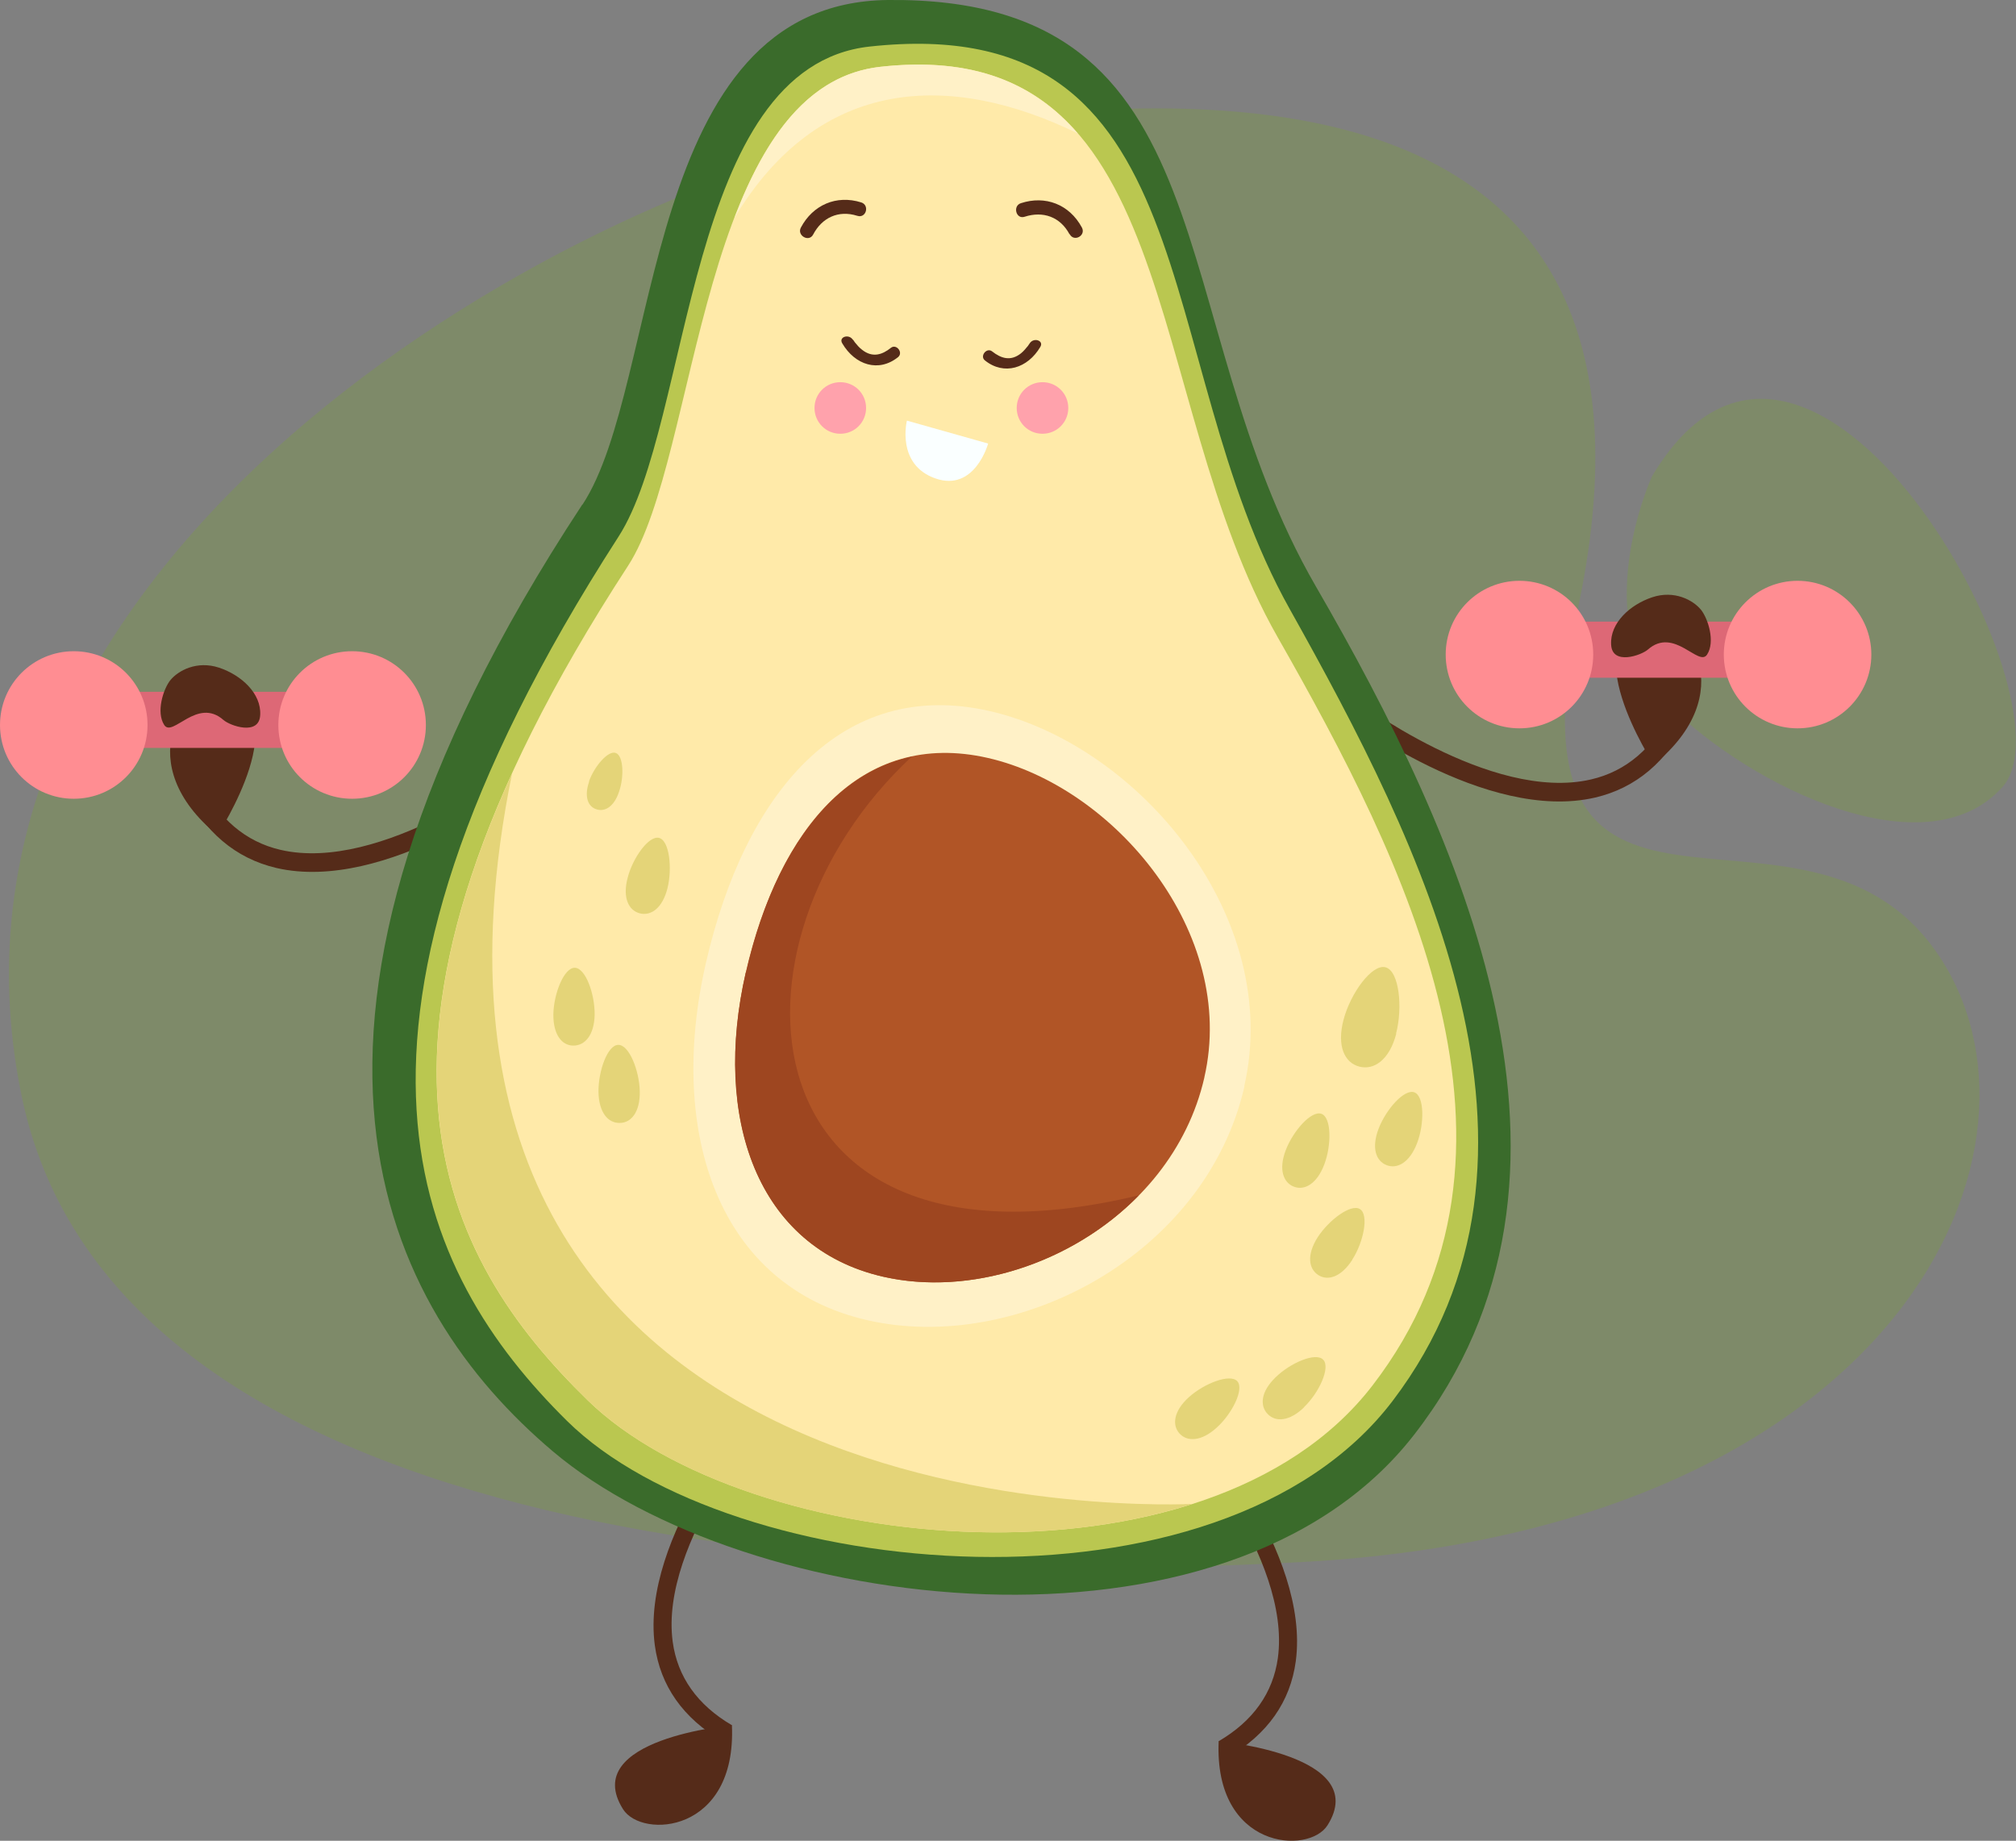
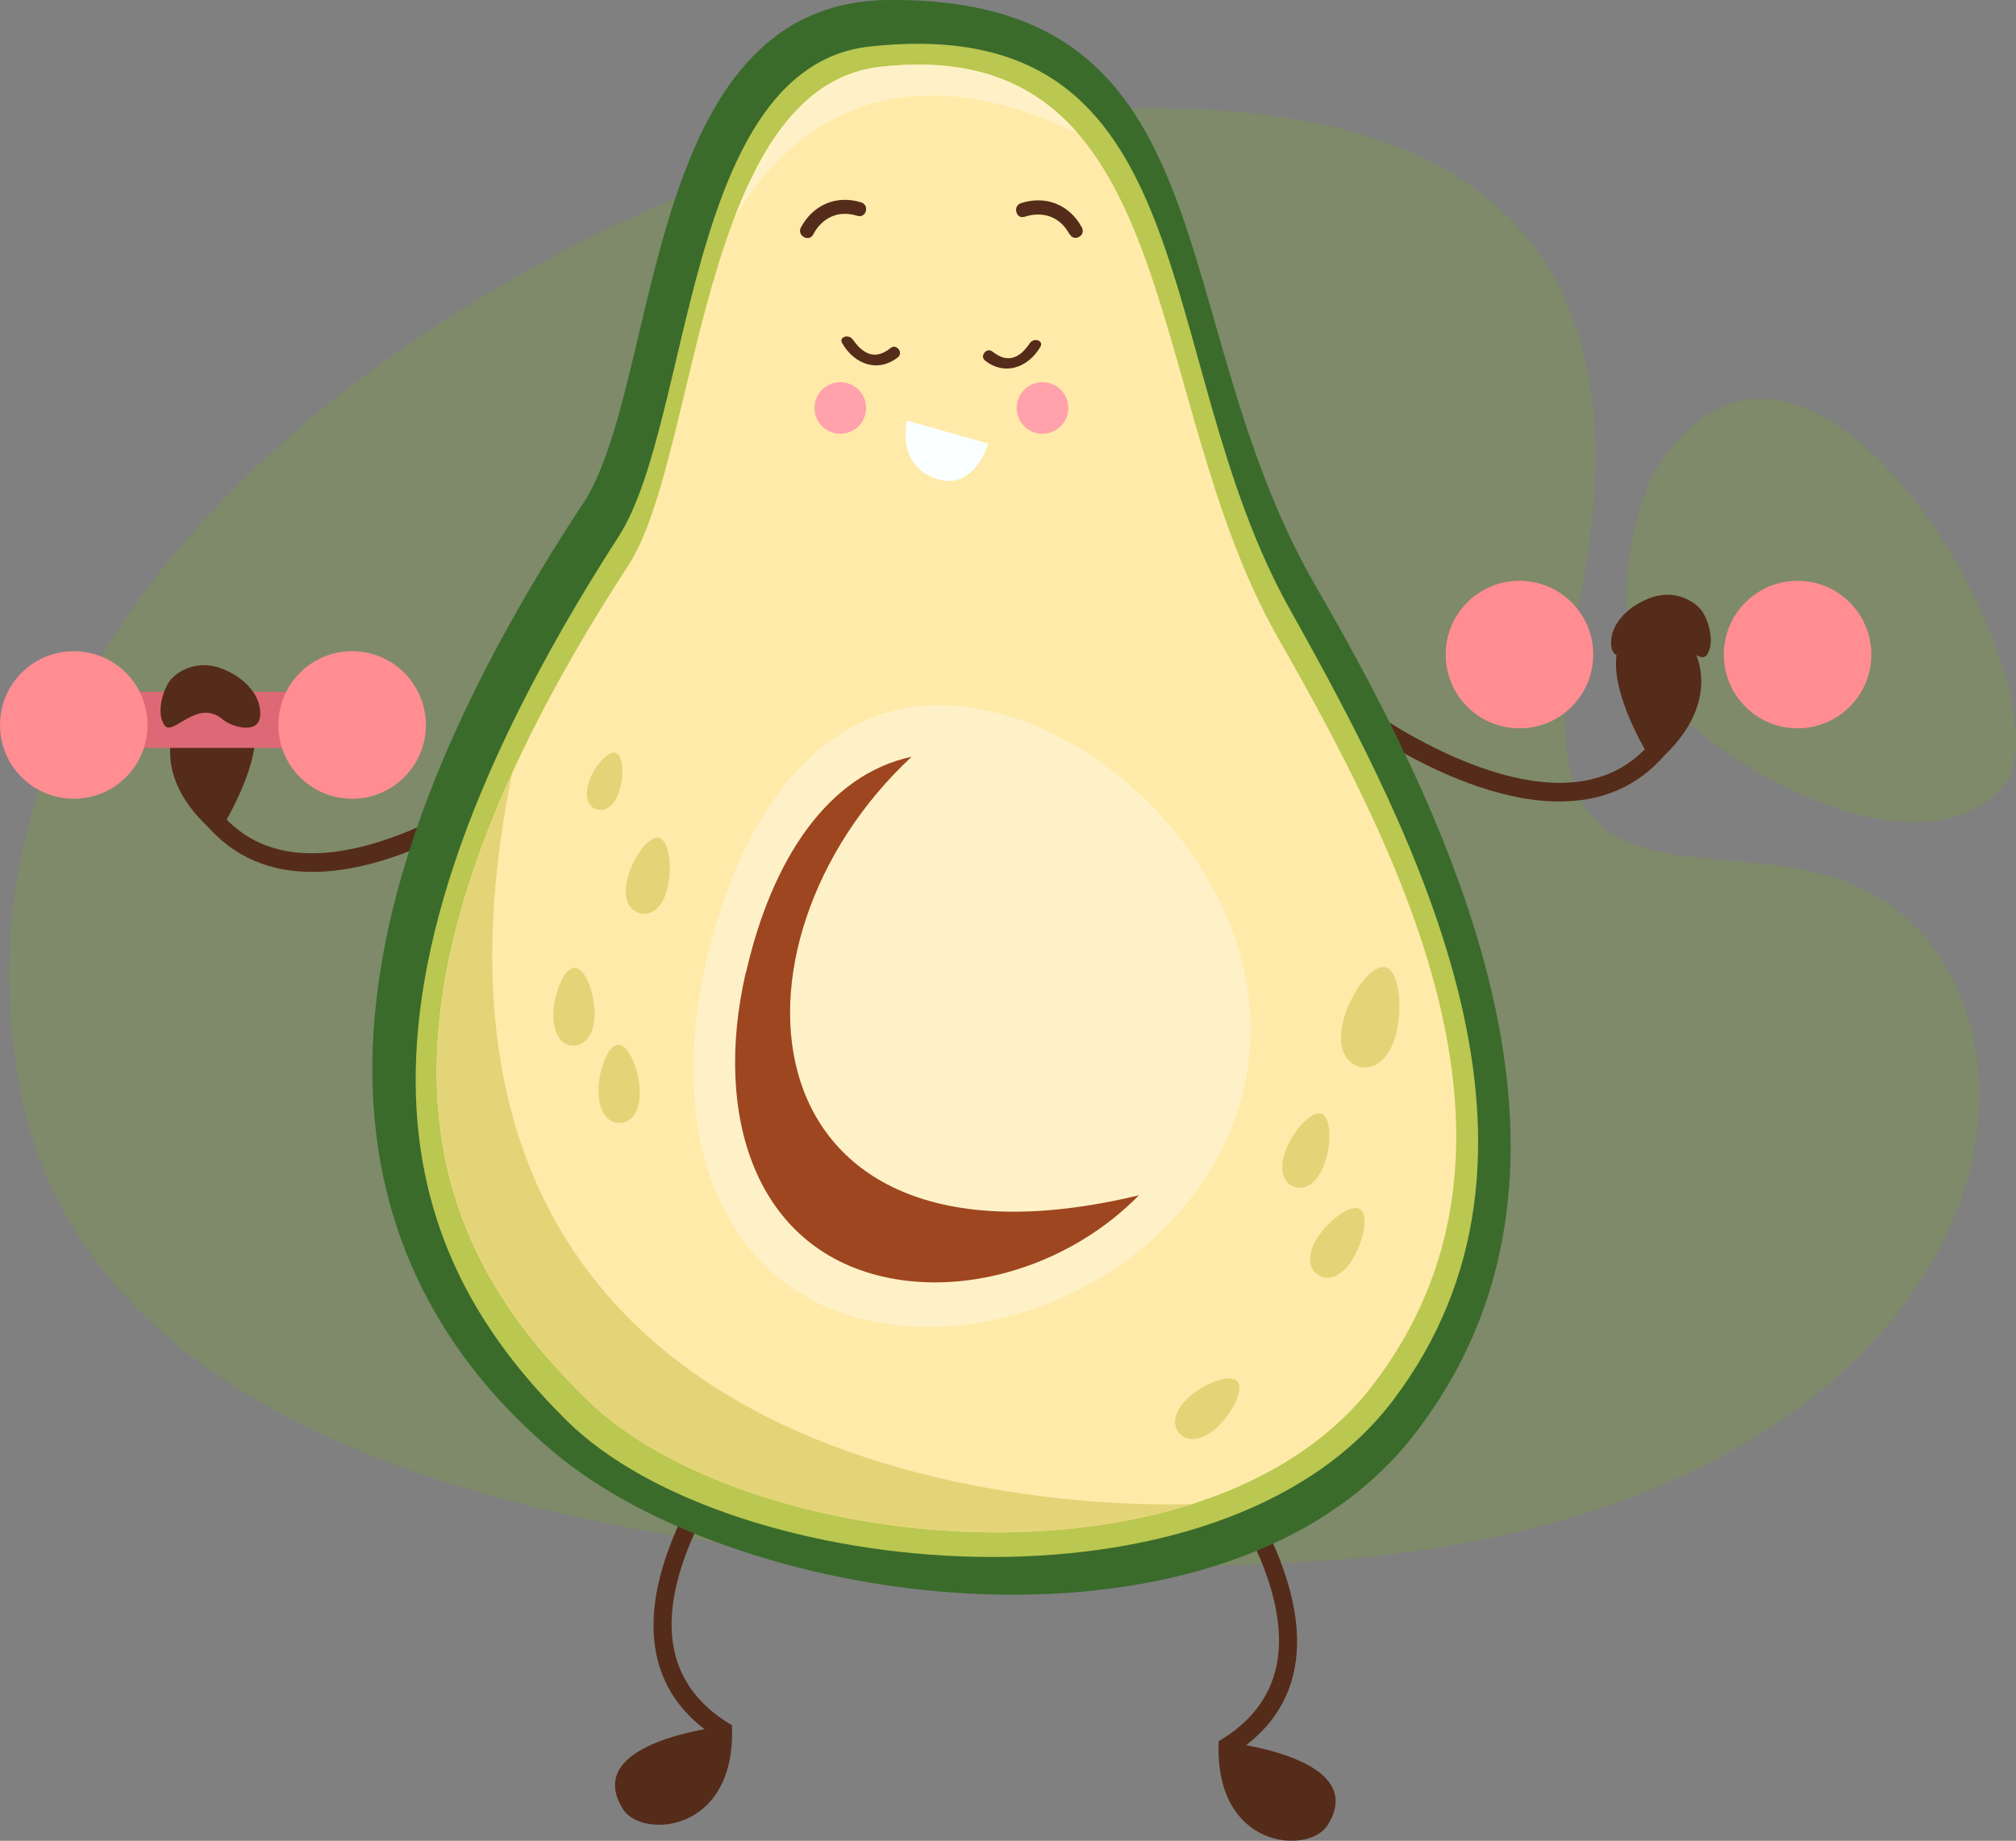
<svg xmlns="http://www.w3.org/2000/svg" viewBox="0 0 84.45 77.11">
  <rect x="0" y="0" width="84.45" height="77.11" fill="#808080" stroke="none" />
  <path d="m69.19 19.98s-2.77 6.09.71 9.55 10.81 7 13.99 3.43-8.11-24.12-14.71-12.97z" fill="#79b50f" opacity=".2" />
  <path d="m54.61 65.43c-14.38.8-49.53.56-53.7-19.5-4.85-23.37 24.53-38.49 36.26-40.34 9.65-1.52 34.05-4.82 28.97 19.7-3.46 16.72 9.26 6.45 14.96 14.57 5.6 7.98-1.32 24.17-26.48 25.57z" fill="#79b50f" opacity=".2" />
  <path d="m70.72 30.11c-.88 1.79-2.19 2.9-3.9 3.3-4.58 1.06-10.39-3.36-10.63-3.55l.48-.62c.06.04 5.76 4.39 9.98 3.41 1.47-.34 2.6-1.31 3.38-2.88l.7.34z" fill="#552b19" />
  <path d="m69.23 26.01c1.48-.25 3.7 3.05.05 6.02 0 0-3.54-5.42-.05-6.02z" fill="#552b19" />
-   <path d="m63.74 26.03h10.6v2.35h-10.6z" fill="#dd6876" transform="matrix(-1 0 -0 -1 138.07 54.42)" />
  <circle cx="75.3" cy="27.42" fill="#ff8d92" r="3.09" />
  <path d="m60.56 27.42c0 1.71 1.38 3.09 3.09 3.09s3.09-1.38 3.09-3.09-1.38-3.09-3.09-3.09-3.09 1.38-3.09 3.09z" fill="#ff8d92" />
  <path d="m71.26 25.55c-.33-.41-1.12-.84-2.05-.53s-1.77 1.08-1.72 1.98c.04.89 1.27.45 1.54.21 1.1-.97 2.13.75 2.48.21s.04-1.5-.25-1.87z" fill="#552b19" />
  <path d="m7.68 33.06c.88 1.79 2.19 2.9 3.9 3.3 4.58 1.06 10.39-3.36 10.63-3.55l-.48-.62c-.06.04-5.76 4.39-9.98 3.41-1.47-.34-2.6-1.31-3.38-2.88l-.7.34z" fill="#552b19" />
  <path d="m9.16 28.96c-1.48-.25-3.7 3.05-.05 6.02 0 0 3.54-5.42.05-6.02z" fill="#552b19" />
  <path d="m51.45 73.61c1.65-.97 2.6-2.32 2.83-4.02.61-4.57-4.19-10.04-4.4-10.27l-.55.5c.05.05 4.77 5.42 4.2 9.63-.2 1.46-1.03 2.64-2.48 3.49z" fill="#552b19" />
  <path d="m55.61 76.46c-.79 1.25-4.76 1.01-4.56-3.52 0 0 6.42.57 4.56 3.52z" fill="#552b19" />
  <path d="m30.26 72.94c-1.65-.97-2.6-2.32-2.83-4.02-.61-4.57 4.19-10.04 4.4-10.27l.55.5c-.05.05-4.77 5.42-4.2 9.63.2 1.46 1.03 2.64 2.48 3.49z" fill="#552b19" />
  <path d="m26.1 75.79c.79 1.25 4.76 1.01 4.56-3.52 0 0-6.42.57-4.56 3.52z" fill="#552b19" />
  <path d="m24.4 21.14c3.35-5.09 2.41-21.04 12.8-21.14 14.48-.14 11.39 13.29 17.93 24.58 6.06 10.47 12.57 24.64 4.1 35.53-7.84 10.08-28.04 7.49-36.08.68-7-5.93-13.27-17.6 1.24-39.65z" fill="#3a6b2b" />
  <path d="m25.91 22.48c3.1-4.81 2.76-19.68 10.52-20.53 14.26-1.56 11.68 13 17.6 23.57 5.49 9.81 12.13 22.86 4.31 33.16-7.24 9.53-27.72 7.62-34.59.84-6.26-6.19-11.26-16.21 2.16-37.04z" fill="#bac750" />
  <path d="m26.31 23.7c2.98-4.58 2.96-20.05 10.56-20.9 12.76-1.43 10.89 13.78 16.65 23.89 5.34 9.38 11.51 21.54 3.98 31.34-6.97 9.07-26.22 7.12-32.88.63-6.07-5.92-11.22-15.13 1.69-34.96z" fill="#ffeaa9" />
  <path d="m52.13 45.51c-1.63 7.11-9.58 11.22-15.81 9.79s-8.38-7.85-6.75-14.96 5.67-11.98 11.9-10.55 12.28 8.61 10.65 15.72z" fill="#fff1c7" />
-   <path d="m50.45 45.14c-1.39 6.06-8.16 9.55-13.46 8.34s-7.13-6.68-5.75-12.74c1.39-6.06 4.83-10.2 10.14-8.99 5.3 1.21 10.46 7.33 9.07 13.38z" fill="#b15526" />
  <path d="m24.62 58.66c4.92 4.8 16.7 7.11 25.33 4.34 0 0-35.11 1.87-28.5-30.6-6.38 13.98-1.93 21.28 3.17 26.26z" fill="#e4d478" />
  <path d="m31.24 40.74c-1.39 6.06.44 11.52 5.75 12.74 3.62.83 7.91-.54 10.72-3.41-16.68 4.02-17.94-10.55-9.52-18.37-3.51.75-5.86 4.3-6.94 9.04z" fill="#9e4620" />
  <path d="m36.87 2.8c-3.01.34-4.82 2.97-6.1 6.32 3.56-5.92 9.02-6.14 14.38-3.53-1.81-2.08-4.35-3.23-8.28-2.79z" fill="#fff1c7" />
  <path d="m44.8 9.81c-.39-.73-1.11-.98-1.88-.73-.36.12-.51-.46-.15-.57 1.01-.33 2.02.04 2.55 1.02.18.34-.33.62-.51.28z" fill="#552b19" />
  <path d="m35.91 9.04c-.79-.25-1.48.08-1.85.79-.18.33-.69.03-.51-.3.5-.94 1.48-1.38 2.53-1.05.36.12.2.68-.17.56z" fill="#552b19" />
  <path d="m41.39 18.59s-.56 2.03-2.21 1.45-1.19-2.42-1.19-2.42l3.4.96z" fill="#faffff" />
  <path d="m43.14 14.38c.05-.08-.06.08-.08.11-.09.11-.18.22-.29.31-.44.35-.84.21-1.21-.08-.23-.18-.53.2-.3.38.8.64 1.79.33 2.32-.57.16-.27-.29-.41-.45-.14z" fill="#552b19" />
  <path d="m35.73 14.23c-.05-.08.06.08.08.11.09.11.18.22.3.31.44.35.85.21 1.21-.08.23-.18.53.2.3.39-.81.65-1.8.34-2.34-.58-.16-.27.29-.41.45-.14z" fill="#552b19" />
  <g fill="#e4d478">
    <path d="m58.49 43.3c-.29 1.11-.94 1.54-1.55 1.38s-.95-.85-.66-1.96 1.19-2.35 1.76-2.2.73 1.68.44 2.78z" />
-     <path d="m59.36 47.89c-.31.81-.83 1.09-1.27.92-.45-.17-.65-.72-.34-1.53s1.08-1.68 1.5-1.52.42 1.32.11 2.13z" />
    <path d="m55.47 48.79c-.31.81-.83 1.09-1.27.92s-.65-.72-.34-1.53 1.08-1.68 1.5-1.52.42 1.32.11 2.13z" />
    <path d="m56.65 52.77c-.47.73-1.03.9-1.43.64s-.49-.84-.03-1.57c.47-.73 1.4-1.43 1.78-1.19s.15 1.38-.32 2.11z" />
-     <path d="m54.64 58.94c-.62.61-1.21.64-1.54.29-.33-.34-.29-.93.33-1.53.62-.61 1.69-1.07 2-.74.31.32-.17 1.38-.8 1.98z" />
    <path d="m50.96 59.81c-.64.58-1.23.59-1.55.24s-.25-.94.39-1.52 1.73-1 2.03-.67-.22 1.37-.87 1.95z" />
    <path d="m26.29 36.78c-.22.84.05 1.36.51 1.48s.95-.21 1.16-1.05.08-2-.35-2.11-1.11.84-1.32 1.68z" />
    <path d="m23.18 42.48c-.01.87.36 1.32.84 1.32s.87-.43.89-1.29c.01-.87-.38-1.96-.83-1.97s-.88 1.07-.9 1.94z" />
    <path d="m25.07 45.75c.02.87.41 1.3.89 1.29.48 0 .86-.46.84-1.33s-.45-1.95-.9-1.94c-.45 0-.84 1.1-.83 1.97z" />
    <path d="m24.68 32.74c-.22.63-.05 1.05.3 1.16.35.12.74-.1.95-.73.22-.63.19-1.52-.14-1.63-.32-.11-.9.57-1.12 1.2z" />
  </g>
  <path d="m36.28 17.09c0 .6-.48 1.08-1.08 1.08s-1.08-.48-1.08-1.08.48-1.08 1.08-1.08 1.08.48 1.08 1.08z" fill="#ffa2ac" />
  <path d="m44.75 17.09c0 .6-.48 1.08-1.08 1.08s-1.08-.48-1.08-1.08.48-1.08 1.08-1.08 1.08.48 1.08 1.08z" fill="#ffa2ac" />
  <path d="m4.06 28.98h10.6v2.35h-10.6z" fill="#dd6876" />
  <path d="m6.18 30.37c0 1.71-1.38 3.09-3.09 3.09s-3.09-1.38-3.09-3.09 1.38-3.09 3.09-3.09 3.09 1.38 3.09 3.09z" fill="#ff8d92" />
  <path d="m17.84 30.37c0 1.71-1.38 3.09-3.09 3.09s-3.09-1.38-3.09-3.09 1.38-3.09 3.09-3.09 3.09 1.38 3.09 3.09z" fill="#ff8d92" />
  <path d="m7.13 28.5c.33-.41 1.12-.84 2.05-.53s1.77 1.08 1.72 1.98c-.04.89-1.27.45-1.54.21-1.1-.97-2.13.75-2.48.21s-.04-1.5.25-1.87z" fill="#552b19" />
</svg>